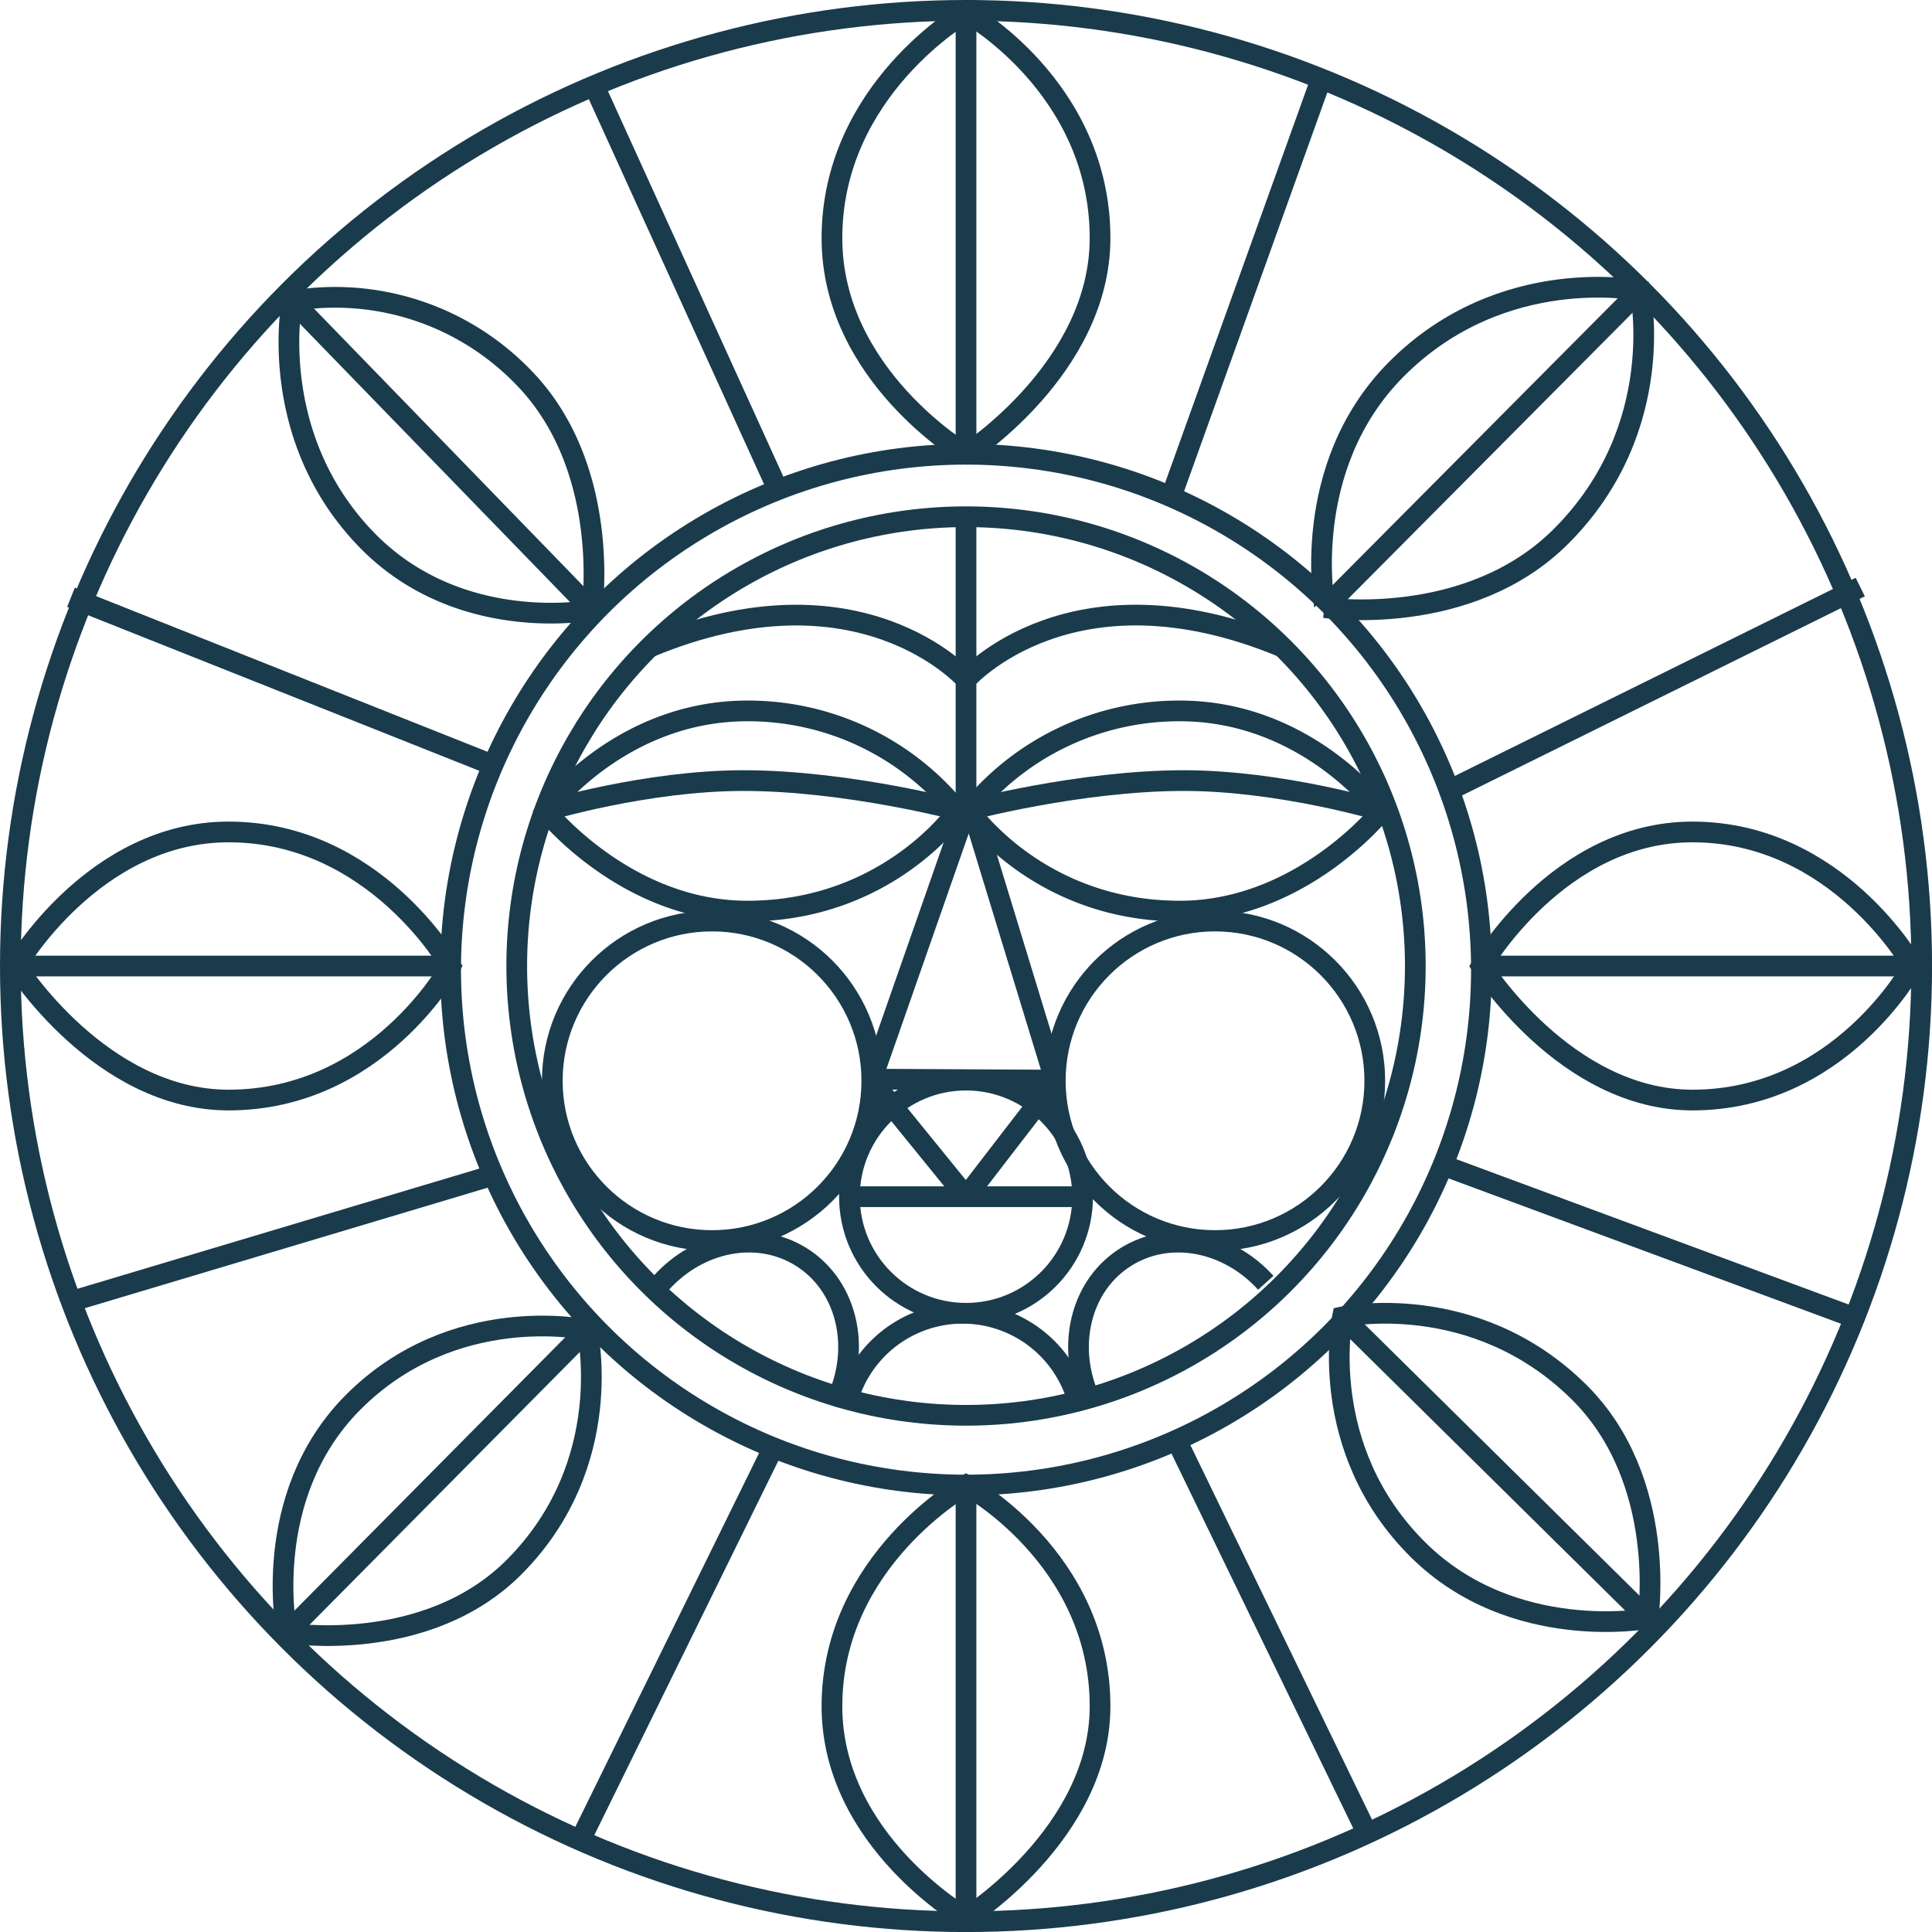
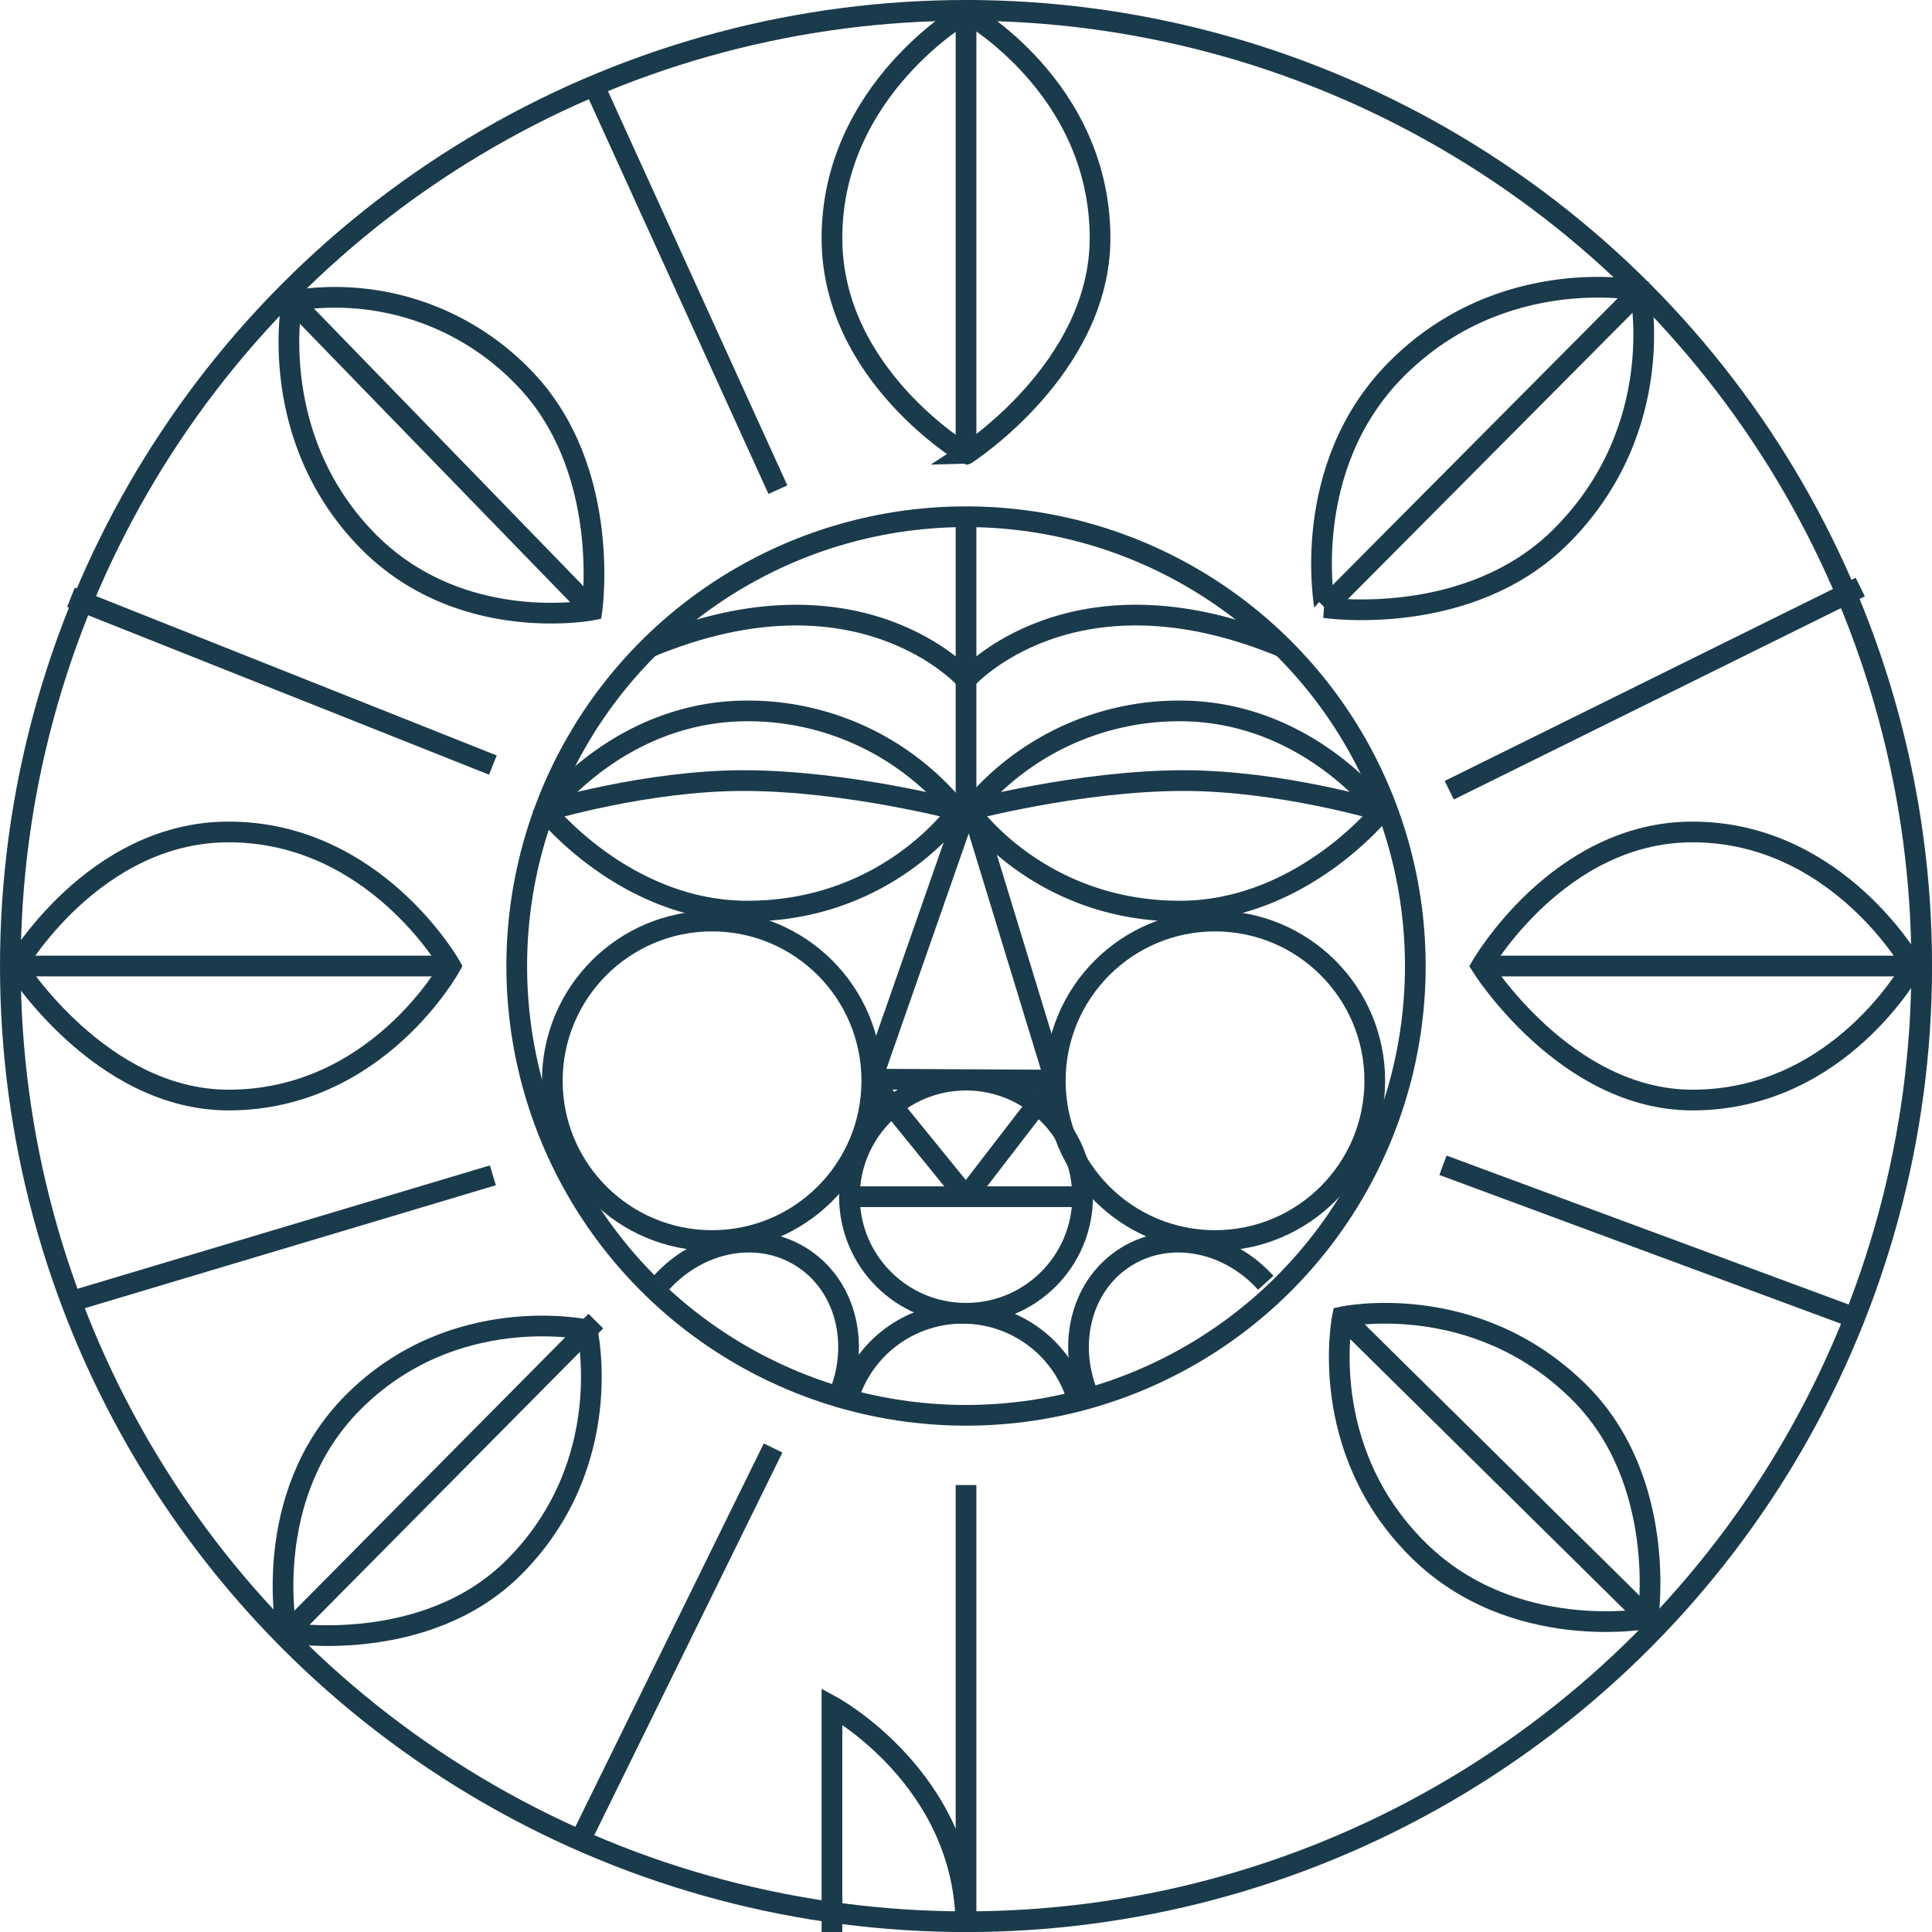
<svg xmlns="http://www.w3.org/2000/svg" viewBox="0 0 373.21 373.21">
  <defs>
    <style>.cls-1,.cls-2{fill:none;stroke:#1a3b4c;stroke-width:4px;}.cls-1{stroke-miterlimit:10;}.cls-2{stroke-linejoin:bevel;}</style>
  </defs>
  <title>Asset 50</title>
  <g id="Layer_2" data-name="Layer 2">
    <g id="Layer_7" data-name="Layer 7">
      <circle class="cls-1" cx="186.61" cy="186.61" r="86.79" />
-       <circle class="cls-1" cx="186.61" cy="187.31" r="99.56" />
      <circle class="cls-1" cx="186.61" cy="186.61" r="184.61" />
      <path class="cls-1" d="M160.71,46c0-28.77,25.9-43.6,25.9-43.6S212.5,16.74,212.5,46c0,25.15-25.89,41.75-25.89,41.75S160.71,72.52,160.71,46Z" />
      <path class="cls-1" d="M144.35,137.33A52.07,52.07,0,0,1,185,156.64S171.64,176,144.35,176c-23.44,0-38.92-19.32-38.92-19.32S119.62,137.33,144.35,137.33Z" />
      <path class="cls-1" d="M186.61,2.4V87.75" />
      <path class="cls-1" d="M186.61,99.82v56.82" />
      <line class="cls-1" x1="186.61" y1="371.21" x2="186.61" y2="286.87" />
-       <path class="cls-1" d="M160.71,329.6c0-28.2,25.9-42.73,25.9-42.73s25.89,14.05,25.89,42.73c0,24.64-25.89,40.91-25.89,40.91S160.71,355.59,160.71,329.6Z" />
+       <path class="cls-1" d="M160.71,329.6s25.89,14.05,25.89,42.73c0,24.64-25.89,40.91-25.89,40.91S160.71,355.59,160.71,329.6Z" />
      <path class="cls-1" d="M326.93,160.71c28.09,0,42.58,25.9,42.58,25.9s-14,25.89-42.58,25.89c-24.55,0-40.77-25.89-40.77-25.89S301,160.71,326.93,160.71Z" />
      <line class="cls-1" x1="286.16" y1="186.61" x2="369.51" y2="186.61" />
      <path class="cls-1" d="M44.15,160.71c28.31,0,42.9,25.9,42.9,25.9S72.94,212.5,44.15,212.5c-24.73,0-41.06-25.89-41.06-25.89S18.07,160.71,44.15,160.71Z" />
      <line class="cls-1" x1="3.09" y1="186.61" x2="87.05" y2="186.61" />
      <path class="cls-1" d="M70.82,104.27c-19.53-20.12-14.4-46.15-14.4-46.15A50.58,50.58,0,0,1,101.22,73c17.06,17.57,13.13,44.84,13.13,44.84S88.82,122.81,70.82,104.27Z" />
      <line class="cls-1" x1="114.35" y1="117.8" x2="56.42" y2="58.12" />
      <path class="cls-1" d="M274,299.44c-19.9-19.65-14.67-45.06-14.67-45.06s25.4-5.5,45.64,14.48c17.38,17.17,13.38,43.79,13.38,43.79S292.31,317.54,274,299.44Z" />
      <line class="cls-1" x1="318.33" y1="312.65" x2="259.31" y2="254.38" />
      <path class="cls-1" d="M269.71,71.35C290.24,50.7,316.8,56.13,316.8,56.13s5.75,26.36-15.13,47.36c-17.94,18.05-45.76,13.89-45.76,13.89S250.8,90.38,269.71,71.35Z" />
      <line class="cls-1" x1="255.91" y1="117.38" x2="316.8" y2="56.13" />
      <path class="cls-1" d="M68.1,271c19.56-19.74,45.31-14.11,45.31-14.11s5.92,25.64-14,45.73c-17.09,17.25-44,12.83-44,12.83S50.08,289.21,68.1,271Z" />
      <line class="cls-1" x1="55.4" y1="315.46" x2="115.1" y2="255.2" />
      <path class="cls-1" d="M163.32,272.14a23.11,23.11,0,0,1,45.27,0" />
      <path class="cls-1" d="M127.75,247.8c7.18-7.94,18.43-10.3,26.93-5.05s11.44,16.37,7.55,26.34" />
      <path class="cls-1" d="M105.43,156.64s19.39-5.85,38.16-5.85c20.27,0,42.07,5.85,42.07,5.85" />
      <line class="cls-1" x1="114.74" y1="16.51" x2="150.27" y2="94.59" />
      <line class="cls-1" x1="95.21" y1="147.79" x2="13.71" y2="115.38" />
      <line class="cls-1" x1="95.21" y1="227.04" x2="13.71" y2="251.42" />
      <line class="cls-1" x1="149.34" y1="279.71" x2="112.73" y2="354.19" />
-       <line class="cls-1" x1="227.27" y1="278.21" x2="264.12" y2="354.19" />
      <line class="cls-1" x1="278.74" y1="225.1" x2="358.3" y2="254.57" />
      <line class="cls-1" x1="359.35" y1="113.4" x2="279.96" y2="152.65" />
-       <line class="cls-1" x1="255.24" y1="15.19" x2="226.43" y2="95.39" />
      <circle class="cls-1" cx="186.61" cy="231.17" r="22.52" />
      <circle class="cls-1" cx="137.55" cy="208.78" r="30.86" />
      <polyline class="cls-2" points="168.42 208.78 186.61 231.17 203.85 208.78" />
      <line class="cls-1" x1="164.09" y1="231.17" x2="209.13" y2="231.17" />
      <path class="cls-1" d="M186.61,131.26s-20.43-23.18-61.14-6.25" />
      <path class="cls-1" d="M186.61,131.26S207,108.08,247.74,125" />
      <path class="cls-1" d="M227.92,137.33a52.07,52.07,0,0,0-40.66,19.31S200.63,176,227.92,176c23.44,0,38.92-19.32,38.92-19.32S252.64,137.33,227.92,137.33Z" />
      <path class="cls-1" d="M244.51,247.8c-7.17-7.94-18.43-10.3-26.93-5.05s-11.44,16.37-7.55,26.34" />
      <path class="cls-1" d="M266.84,156.64s-19.39-5.85-38.16-5.85c-20.28,0-42.07,5.85-42.07,5.85" />
      <circle class="cls-1" cx="234.71" cy="208.78" r="30.86" />
      <polygon class="cls-2" points="203.78 208.65 187.26 154.58 168.42 208.46 203.78 208.65" />
    </g>
  </g>
</svg>